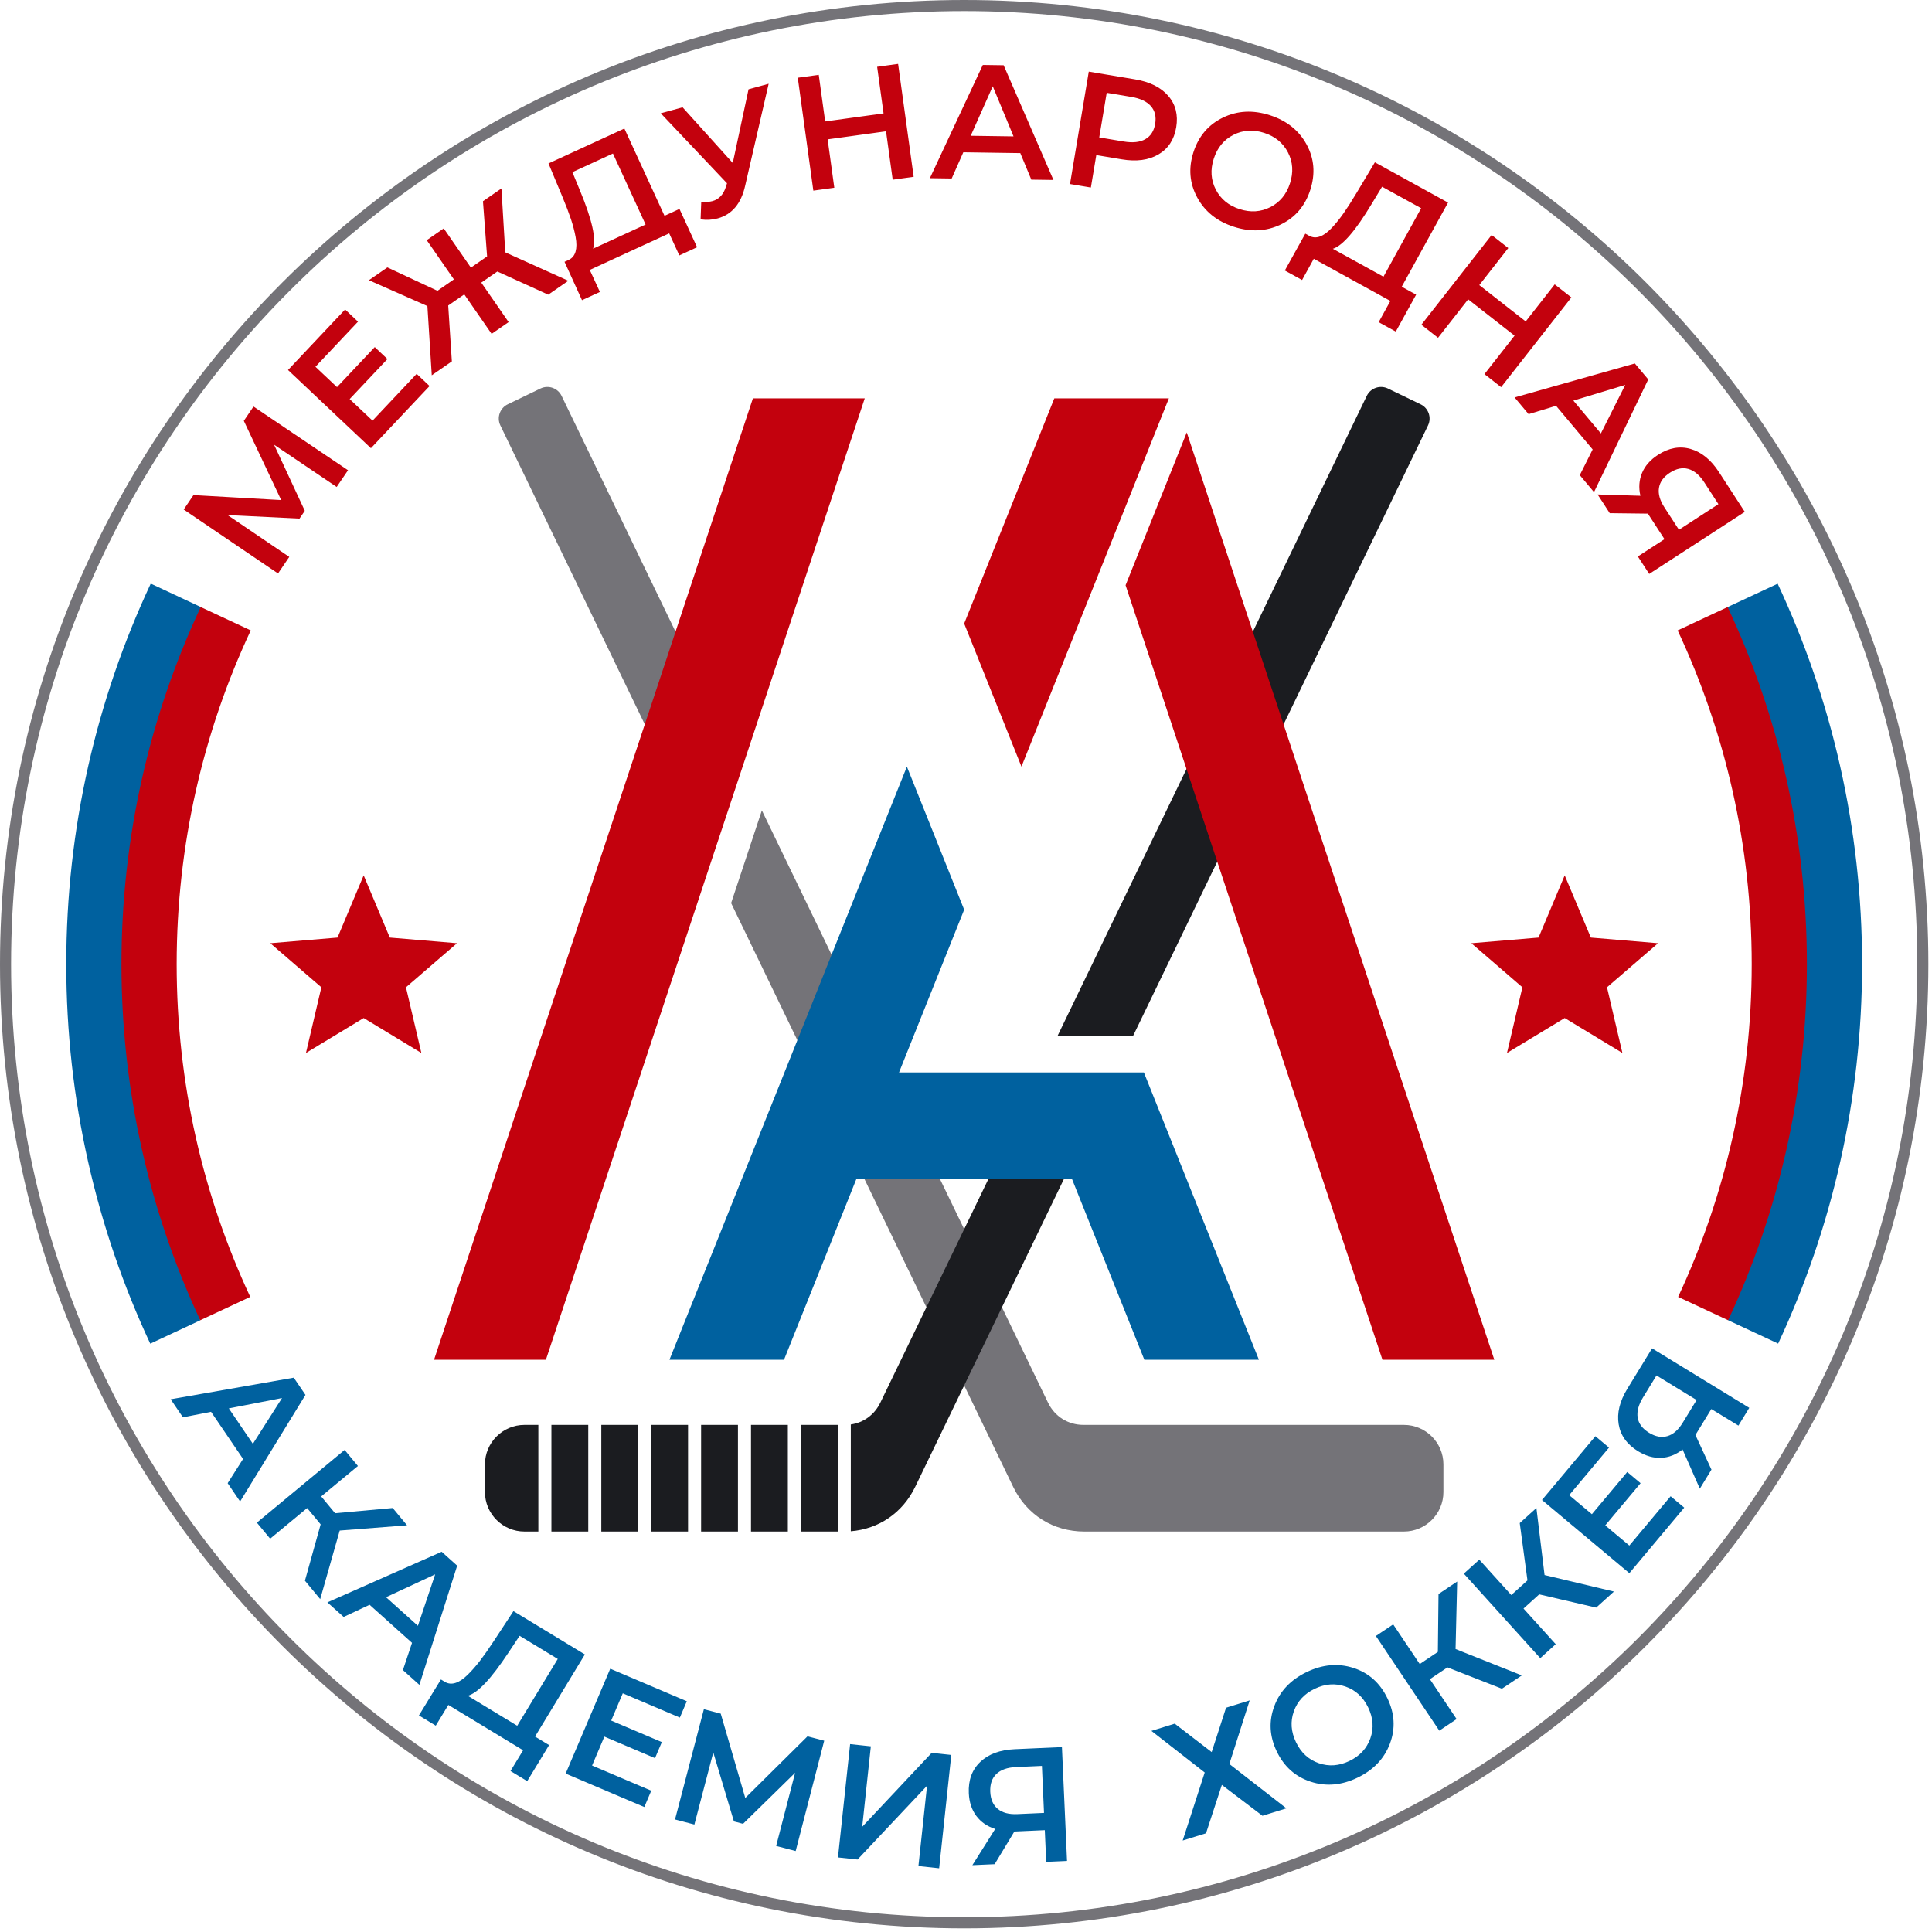
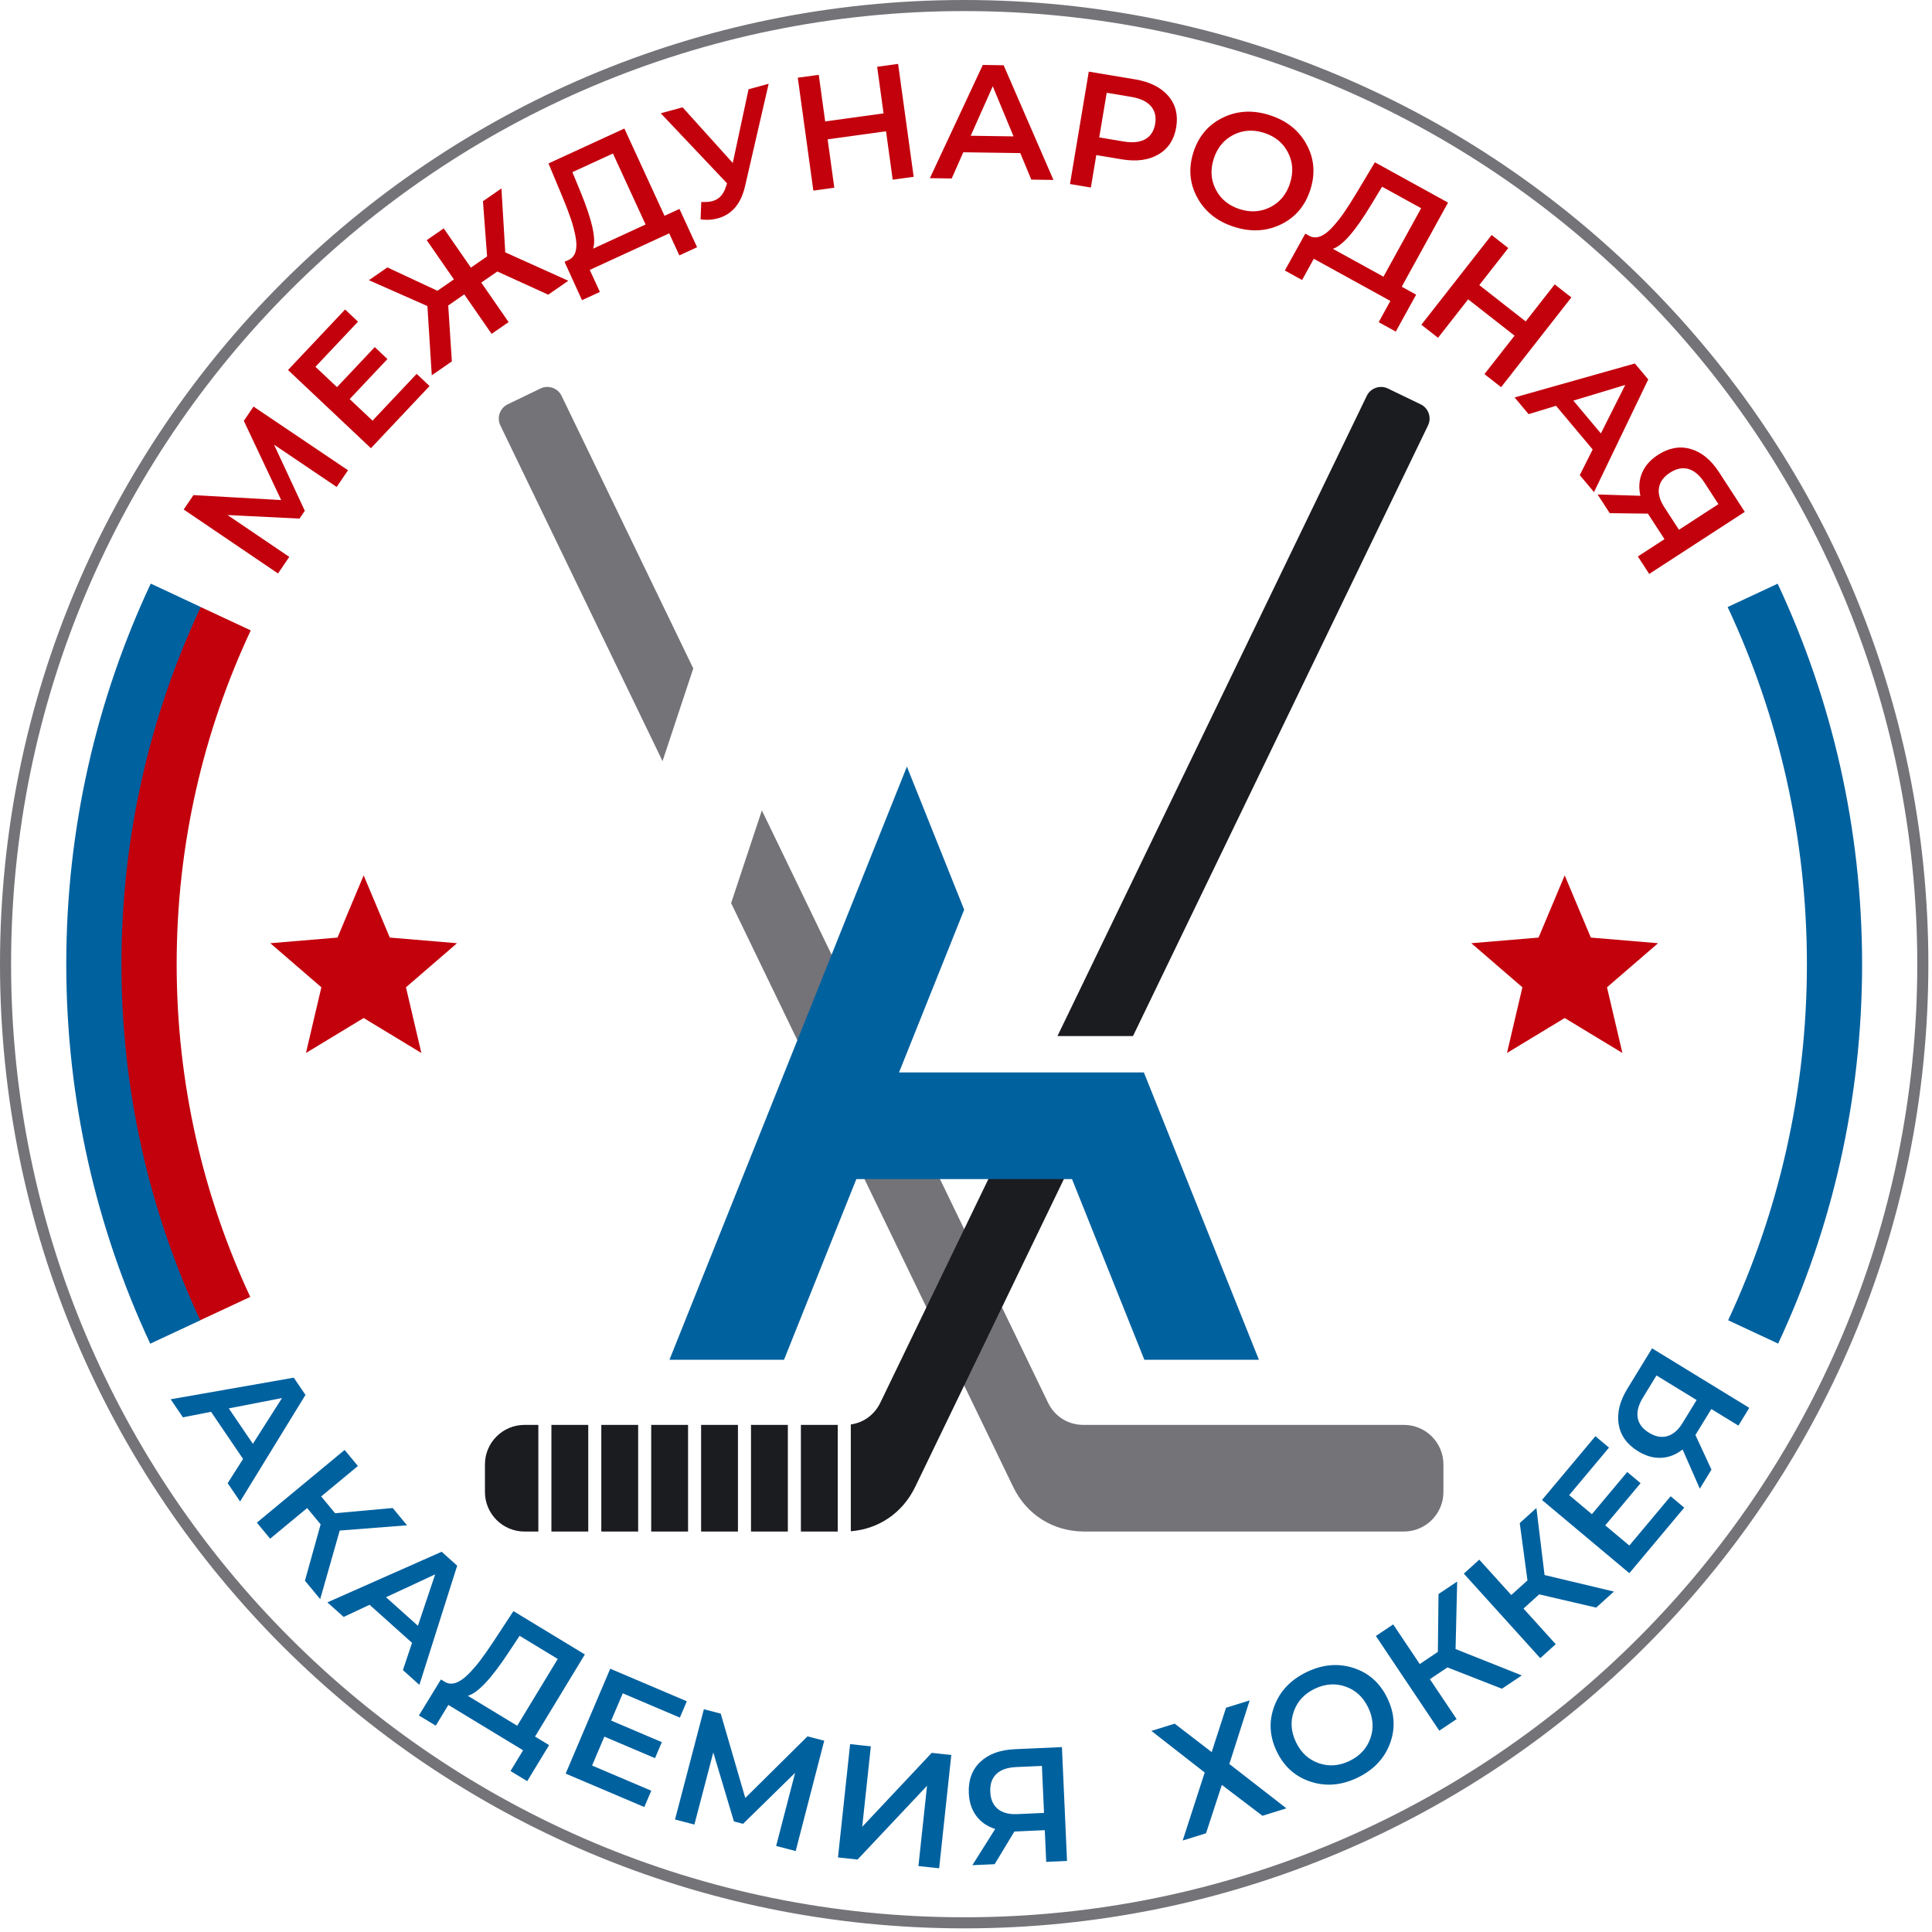
<svg xmlns="http://www.w3.org/2000/svg" width="284" height="284" viewBox="0 0 284 284" fill="none">
  <path fill-rule="evenodd" clip-rule="evenodd" d="M25.969 141.732C25.969 159.212 29.851 175.783 36.787 190.641L29.436 194.074L21.593 187.333L13.043 140.383L22.193 95.833L29.508 89.235L36.86 92.668C29.878 107.567 25.969 124.192 25.969 141.732Z" fill="#C3010D" />
-   <path fill-rule="evenodd" clip-rule="evenodd" d="M257.499 141.732C257.499 159.212 253.618 175.783 246.682 190.641L254.033 194.074L261.876 187.333L270.426 140.383L261.276 95.833L253.961 89.235L246.609 92.668C253.59 107.567 257.499 124.192 257.499 141.732Z" fill="#C3010D" />
  <path fill-rule="evenodd" clip-rule="evenodd" d="M265.611 141.732C265.611 160.439 261.457 178.173 254.033 194.074L261.384 197.508C269.296 180.564 273.724 161.666 273.724 141.732C273.724 121.737 269.27 102.786 261.312 85.802L253.961 89.235C261.43 105.176 265.611 122.965 265.611 141.732ZM29.436 194.084C22.009 178.181 17.853 160.443 17.853 141.732C17.853 122.961 22.037 105.168 29.509 89.225L22.157 85.792C14.197 102.778 9.741 121.733 9.741 141.732C9.741 161.67 14.17 180.571 22.085 197.517L29.436 194.084Z" fill="#00619F" />
  <path fill-rule="evenodd" clip-rule="evenodd" d="M33.465 218.026L35.731 214.462L31.024 207.533L26.889 208.345L25.088 205.692L43.182 202.515L44.903 205.049L35.294 220.718L33.465 218.026ZM33.636 207.032L37.172 212.239L41.456 205.51L33.636 207.032ZM44.825 232.359L47.134 224.077L45.149 221.681L39.712 226.184L37.757 223.825L50.66 213.138L52.614 215.498L47.213 219.971L49.258 222.441L57.728 221.673L59.835 224.217L49.938 224.986L47.069 235.069L44.825 232.359ZM59.227 245.499L60.568 241.494L54.331 235.902L50.513 237.686L48.126 235.545L64.924 228.105L67.204 230.15L61.65 247.672L59.227 245.499ZM56.745 234.787L61.431 238.989L63.969 231.428L56.745 234.787ZM78.649 255.273L80.716 256.526L77.501 261.826L75.045 260.336L76.895 257.287L65.906 250.621L64.056 253.669L61.581 252.167L64.816 246.88L65.43 247.253C65.902 247.52 66.418 247.563 66.977 247.38C67.537 247.196 68.127 246.799 68.75 246.188C69.373 245.577 69.979 244.884 70.569 244.114C71.157 243.342 71.821 242.395 72.557 241.274L75.476 236.831L85.973 243.2L78.649 255.273ZM74.74 242.936C72.207 246.772 70.215 248.887 68.766 249.276L76.03 253.683L81.989 243.862L76.382 240.46L74.74 242.936ZM87.034 259.53L95.734 263.229L94.714 265.63L83.15 260.714L89.705 245.296L100.96 250.081L99.939 252.482L91.547 248.914L89.843 252.922L97.288 256.088L96.286 258.445L88.841 255.28L87.034 259.53ZM116.963 272.102L114.092 271.35L116.88 260.601L109.228 268.098L107.885 267.747L104.851 257.601L102.075 268.205L99.227 267.46L103.469 251.252L105.946 251.9L109.554 264.299L118.703 255.239L121.158 255.882L116.963 272.102ZM123.18 273.04L124.966 256.382L128.012 256.708L126.744 268.536L136.959 257.667L139.839 257.976L138.053 274.634L135.007 274.308L136.273 262.504L126.059 273.348L123.18 273.04ZM149.143 257.131L156.101 256.819L156.851 273.556L153.79 273.692L153.582 269.03L149.445 269.216L149.11 269.23L146.211 274.033L142.936 274.179L146.29 268.854C145.108 268.475 144.181 267.835 143.509 266.93C142.837 266.025 142.472 264.912 142.413 263.59C142.327 261.676 142.889 260.146 144.099 258.998C145.311 257.849 146.991 257.227 149.143 257.131ZM149.357 259.756C148.081 259.814 147.119 260.152 146.467 260.772C145.816 261.392 145.516 262.268 145.567 263.4C145.617 264.5 145.981 265.334 146.662 265.902C147.342 266.471 148.303 266.727 149.547 266.671L153.468 266.496L153.158 259.586L149.357 259.756ZM169.254 254.439L172.682 253.376L178.114 257.554L180.226 251.035L183.7 249.957L180.712 259.304L189.1 265.823L185.579 266.916L179.61 262.377L177.282 269.49L173.853 270.554L177.09 260.553L169.254 254.439ZM204.316 256.312C203.484 258.519 201.897 260.187 199.554 261.315C197.211 262.444 194.915 262.641 192.667 261.908C190.419 261.176 188.758 259.695 187.685 257.467C186.612 255.239 186.49 253.017 187.32 250.803C188.148 248.589 189.734 246.918 192.077 245.789C194.42 244.661 196.714 244.459 198.958 245.185C201.203 245.911 202.865 247.394 203.945 249.638C205.025 251.88 205.148 254.105 204.316 256.312ZM193.853 259.186C195.34 259.7 196.846 259.591 198.37 258.857C199.894 258.123 200.918 257.014 201.443 255.531C201.968 254.047 201.861 252.536 201.12 250.998C200.379 249.459 199.265 248.433 197.777 247.919C196.29 247.404 194.785 247.513 193.261 248.248C191.737 248.981 190.713 250.09 190.187 251.574C189.662 253.058 189.77 254.568 190.51 256.107C191.251 257.645 192.365 258.671 193.853 259.186ZM220.781 248.24L212.776 245.104L210.191 246.836L214.12 252.702L211.575 254.407L202.251 240.487L204.796 238.783L208.7 244.61L211.363 242.825L211.458 234.321L214.202 232.483L213.965 242.407L223.705 246.282L220.781 248.24ZM234.634 236.316L226.26 234.368L223.952 236.455L228.687 241.692L226.414 243.747L215.179 231.319L217.451 229.265L222.155 234.467L224.534 232.316L223.399 223.888L225.849 221.672L227.047 231.527L237.244 233.956L234.634 236.316ZM239.509 227.193L245.579 219.946L247.579 221.621L239.511 231.253L226.668 220.495L234.521 211.12L236.521 212.795L230.666 219.785L234.005 222.582L239.2 216.381L241.163 218.025L235.968 224.227L239.509 227.193ZM239.216 204.144L242.852 198.203L257.141 206.95L255.543 209.562L251.562 207.126L249.4 210.657L249.226 210.943L251.581 216.034L249.87 218.831L247.335 213.07C246.359 213.838 245.309 214.248 244.184 214.298C243.059 214.348 241.932 214.027 240.802 213.336C239.169 212.336 238.215 211.014 237.941 209.368C237.667 207.722 238.092 205.982 239.216 204.144ZM241.512 205.437C240.846 206.525 240.587 207.513 240.736 208.399C240.886 209.286 241.444 210.025 242.41 210.616C243.349 211.191 244.244 211.356 245.096 211.109C245.949 210.865 246.699 210.211 247.349 209.15L249.398 205.802L243.499 202.19L241.512 205.437Z" fill="#00619F" />
  <path fill-rule="evenodd" clip-rule="evenodd" d="M141.732 281.836C219.109 281.836 281.836 219.109 281.836 141.732C281.836 64.355 219.109 1.629 141.732 1.629C64.355 1.629 1.629 64.355 1.629 141.732C1.629 219.109 64.355 281.836 141.732 281.836ZM241.952 241.952C216.305 267.6 180.871 283.465 141.732 283.465C102.594 283.465 67.16 267.6 41.512 241.952C15.865 216.304 0 180.87 0 141.732C0 102.594 15.865 67.16 41.512 41.512C67.16 15.865 102.594 0 141.732 0C180.871 0 216.305 15.865 241.952 41.512C267.6 67.16 283.465 102.594 283.465 141.732C283.465 180.87 267.6 216.304 241.952 241.952Z" fill="#747378" />
  <path fill-rule="evenodd" clip-rule="evenodd" d="M51.159 69.126L49.493 71.582L40.288 65.369L44.805 75.084L44.026 76.232L33.449 75.71L42.522 81.862L40.869 84.299L27.003 74.896L28.44 72.777L41.333 73.509L35.842 61.863L37.265 59.762L51.159 69.126ZM54.761 61.833L61.248 54.956L63.146 56.746L54.525 65.886L42.337 54.391L50.729 45.494L52.627 47.284L46.37 53.917L49.538 56.906L55.089 51.021L56.952 52.779L51.401 58.664L54.761 61.833ZM80.59 43.315L73.107 39.908L70.746 41.543L74.765 47.348L72.266 49.078L68.247 43.273L65.886 44.908L66.422 53.124L63.47 55.168L62.827 44.989L54.228 41.189L56.944 39.309L64.301 42.745L66.721 41.069L62.729 35.304L65.228 33.574L69.22 39.339L71.601 37.691L70.994 29.581L73.709 27.701L74.273 37.093L83.541 41.271L80.59 43.315ZM97.683 31.723L99.88 30.713L102.47 36.344L99.861 37.544L98.37 34.305L86.694 39.676L88.184 42.915L85.553 44.126L82.984 38.484L83.637 38.184C84.124 37.943 84.447 37.539 84.608 36.974C84.769 36.407 84.771 35.696 84.613 34.837C84.456 33.979 84.221 33.089 83.913 32.169C83.604 31.249 83.19 30.17 82.674 28.932L80.627 24.025L91.782 18.894L97.683 31.723ZM85.273 28.053C87.034 32.301 87.67 35.134 87.181 36.554L94.9 33.003L90.1 22.567L84.142 25.307L85.273 28.053ZM110.036 13.123L112.991 12.314L109.542 27.277C108.958 29.919 107.611 31.527 105.503 32.104C104.703 32.323 103.863 32.371 102.986 32.247L103.08 29.69C103.766 29.718 104.317 29.674 104.732 29.561C105.702 29.296 106.366 28.576 106.723 27.403L106.869 26.942L97.131 16.653L100.34 15.775L107.715 23.956L110.036 13.123ZM128.938 9.817L132.02 9.392L134.308 25.989L131.225 26.414L130.245 19.301L121.662 20.483L122.642 27.597L119.56 28.021L117.273 11.424L120.355 11L121.299 17.852L129.882 16.669L128.938 9.817ZM151.6 26.405L149.981 22.504L141.605 22.383L139.898 26.237L136.691 26.19L144.471 9.547L147.534 9.591L154.854 26.452L151.6 26.405ZM142.693 19.957L148.987 20.048L145.934 12.68L142.693 19.957ZM166.847 11.664C169.018 12.027 170.646 12.837 171.731 14.094C172.814 15.351 173.204 16.892 172.899 18.717C172.596 20.527 171.727 21.854 170.293 22.698C168.857 23.542 167.054 23.783 164.882 23.42L161.153 22.797L160.356 27.565L157.287 27.052L160.048 10.528L166.847 11.664ZM165.174 20.8C166.512 21.023 167.574 20.91 168.361 20.458C169.149 20.008 169.631 19.255 169.807 18.201C169.983 17.147 169.772 16.278 169.174 15.595C168.577 14.914 167.609 14.46 166.271 14.237L162.683 13.638L161.586 20.2L165.174 20.8ZM188.284 32.993C186.161 34.02 183.861 34.135 181.385 33.338C178.909 32.541 177.109 31.103 175.985 29.023C174.86 26.943 174.677 24.726 175.434 22.372C176.192 20.018 177.634 18.323 179.76 17.29C181.886 16.256 184.187 16.137 186.663 16.934C189.139 17.731 190.94 19.165 192.066 21.237C193.194 23.309 193.376 25.53 192.614 27.9C191.851 30.269 190.408 31.966 188.284 32.993ZM178.72 27.866C179.444 29.265 180.611 30.223 182.22 30.74C183.83 31.259 185.337 31.16 186.74 30.447C188.143 29.733 189.106 28.564 189.629 26.939C190.152 25.314 190.051 23.802 189.328 22.405C188.604 21.007 187.437 20.049 185.827 19.531C184.217 19.013 182.711 19.111 181.308 19.825C179.905 20.538 178.942 21.707 178.419 23.332C177.896 24.958 177.997 26.469 178.72 27.866ZM206.051 42.148L208.168 43.314L205.179 48.744L202.663 47.359L204.382 44.236L193.124 38.037L191.404 41.161L188.867 39.764L191.878 34.345L192.507 34.691C192.99 34.94 193.506 34.96 194.057 34.753C194.609 34.547 195.182 34.125 195.778 33.488C196.375 32.852 196.951 32.135 197.508 31.34C198.064 30.544 198.686 29.57 199.375 28.419L202.105 23.857L212.861 29.779L206.051 42.148ZM201.627 29.987C199.257 33.927 197.356 36.123 195.924 36.573L203.367 40.671L208.907 30.607L203.163 27.445L201.627 29.987ZM228.538 41.803L230.988 43.721L220.661 56.913L218.211 54.995L222.636 49.342L215.814 44.001L211.388 49.655L208.938 47.737L219.266 34.545L221.715 36.462L217.452 41.909L224.274 47.25L228.538 41.803ZM232.224 69.846L234.118 66.071L228.734 59.653L224.701 60.88L222.64 58.423L240.32 53.431L242.29 55.777L234.316 72.339L232.224 69.846ZM231.281 58.891L235.326 63.713L238.906 56.586L231.281 58.891ZM252.687 69.401L256.481 75.242L242.43 84.367L240.761 81.797L244.675 79.256L242.42 75.783L242.238 75.502L236.629 75.435L234.843 72.685L241.134 72.879C240.861 71.668 240.944 70.545 241.384 69.507C241.823 68.47 242.599 67.591 243.709 66.87C245.315 65.827 246.919 65.537 248.522 65.999C250.126 66.46 251.514 67.594 252.687 69.401ZM250.532 70.915C249.836 69.845 249.056 69.186 248.192 68.939C247.327 68.691 246.42 68.877 245.47 69.494C244.547 70.093 244.012 70.83 243.867 71.705C243.721 72.579 243.988 73.538 244.665 74.582L246.803 77.874L252.604 74.107L250.532 70.915Z" fill="#C3010D" />
  <path fill-rule="evenodd" clip-rule="evenodd" d="M53.458 128.679L57.301 137.821L67.183 138.651L59.676 145.131L61.94 154.785L53.458 149.648L44.975 154.785L47.24 145.131L39.733 138.651L49.614 137.821L53.458 128.679Z" fill="#C3010D" />
  <path fill-rule="evenodd" clip-rule="evenodd" d="M230.007 128.679L226.164 137.821L216.282 138.651L223.789 145.131L221.524 154.785L230.007 149.648L238.489 154.785L236.225 145.131L243.732 138.651L233.85 137.821L230.007 128.679Z" fill="#C3010D" />
  <path fill-rule="evenodd" clip-rule="evenodd" d="M159.391 225.132H206.373C209.571 225.132 212.179 222.524 212.179 219.327V215.262C212.179 212.065 209.571 209.457 206.373 209.457H159.278C156.998 209.457 155.043 208.232 154.051 206.177L111.993 119.128L107.474 132.754L148.937 218.572C150.922 222.679 154.829 225.132 159.391 225.132ZM101.91 98.257L82.551 58.189C81.996 57.038 80.601 56.555 79.451 57.109L74.631 59.435C73.48 59.99 72.993 61.386 73.55 62.537L97.391 111.883L101.91 98.257Z" fill="#747378" />
  <path fill-rule="evenodd" clip-rule="evenodd" d="M123.147 225.132H117.731V209.457H123.147V225.132ZM125.067 209.395C126.964 209.121 128.552 207.962 129.414 206.177L150.769 161.979H161.87L134.528 218.572C132.689 222.378 129.198 224.762 125.067 225.092V209.395ZM155.444 152.302L200.914 58.189C201.471 57.038 202.863 56.555 204.015 57.109L208.835 59.435C209.986 59.99 210.472 61.386 209.916 62.537L166.546 152.302H155.444ZM115.812 225.132H110.396V209.457H115.812V225.132ZM108.477 225.132H103.061V209.457H108.477V225.132ZM101.142 225.132H95.726V209.457H101.142V225.132ZM93.807 225.132H88.391V209.457H93.807V225.132ZM86.472 225.132H81.056V209.457H86.472V225.132ZM79.136 225.132H77.091C73.894 225.132 71.286 222.524 71.286 219.327V215.262C71.286 212.065 73.894 209.457 77.091 209.457H79.136V225.132Z" fill="#1B1C20" />
-   <path fill-rule="evenodd" clip-rule="evenodd" d="M141.732 91.659L154.984 58.556H171.824C164.6 76.601 157.376 94.646 150.152 112.691L141.732 91.659ZM83.133 191.177L80.245 199.885H63.803L110.677 58.556H127.118L83.133 191.177ZM174.45 63.567L219.661 199.885H203.219L165.458 86.029L174.45 63.567Z" fill="#C3010D" />
  <path fill-rule="evenodd" clip-rule="evenodd" d="M168.218 199.885L157.585 173.324H125.88L115.247 199.885H101.515H98.407L98.837 198.811L133.312 112.691L141.732 133.724L132.154 157.65H168.15L185.058 199.885H168.218Z" fill="#00619F" />
</svg>